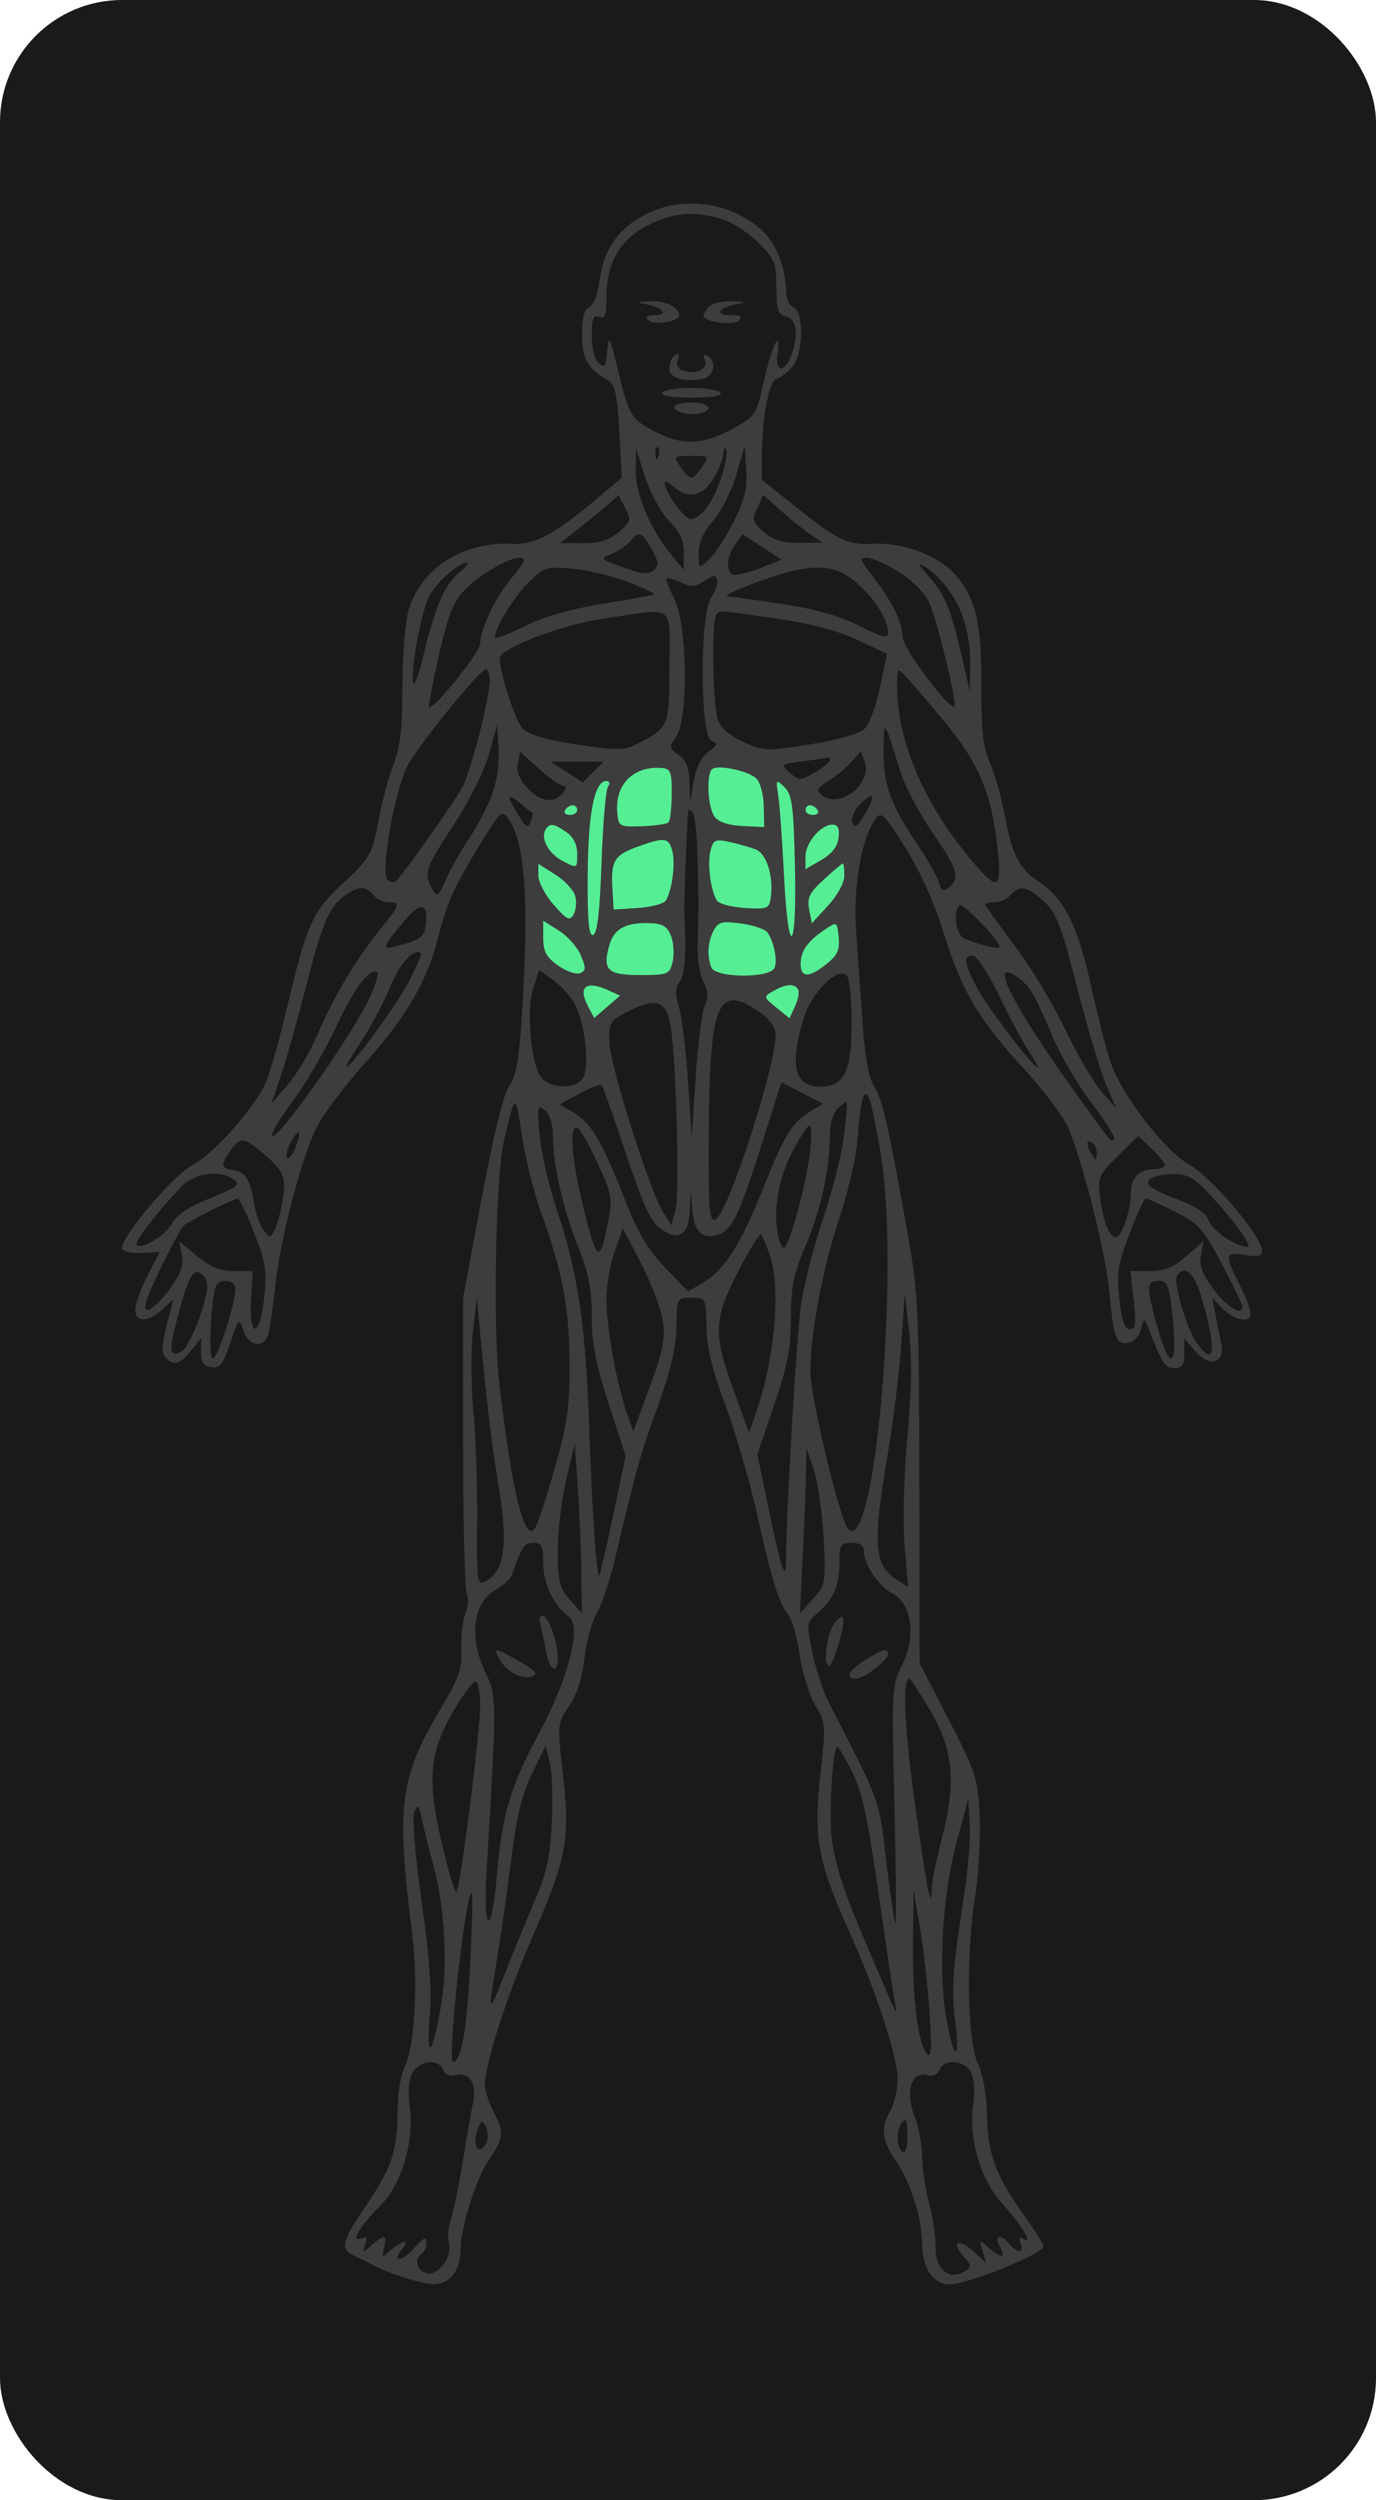
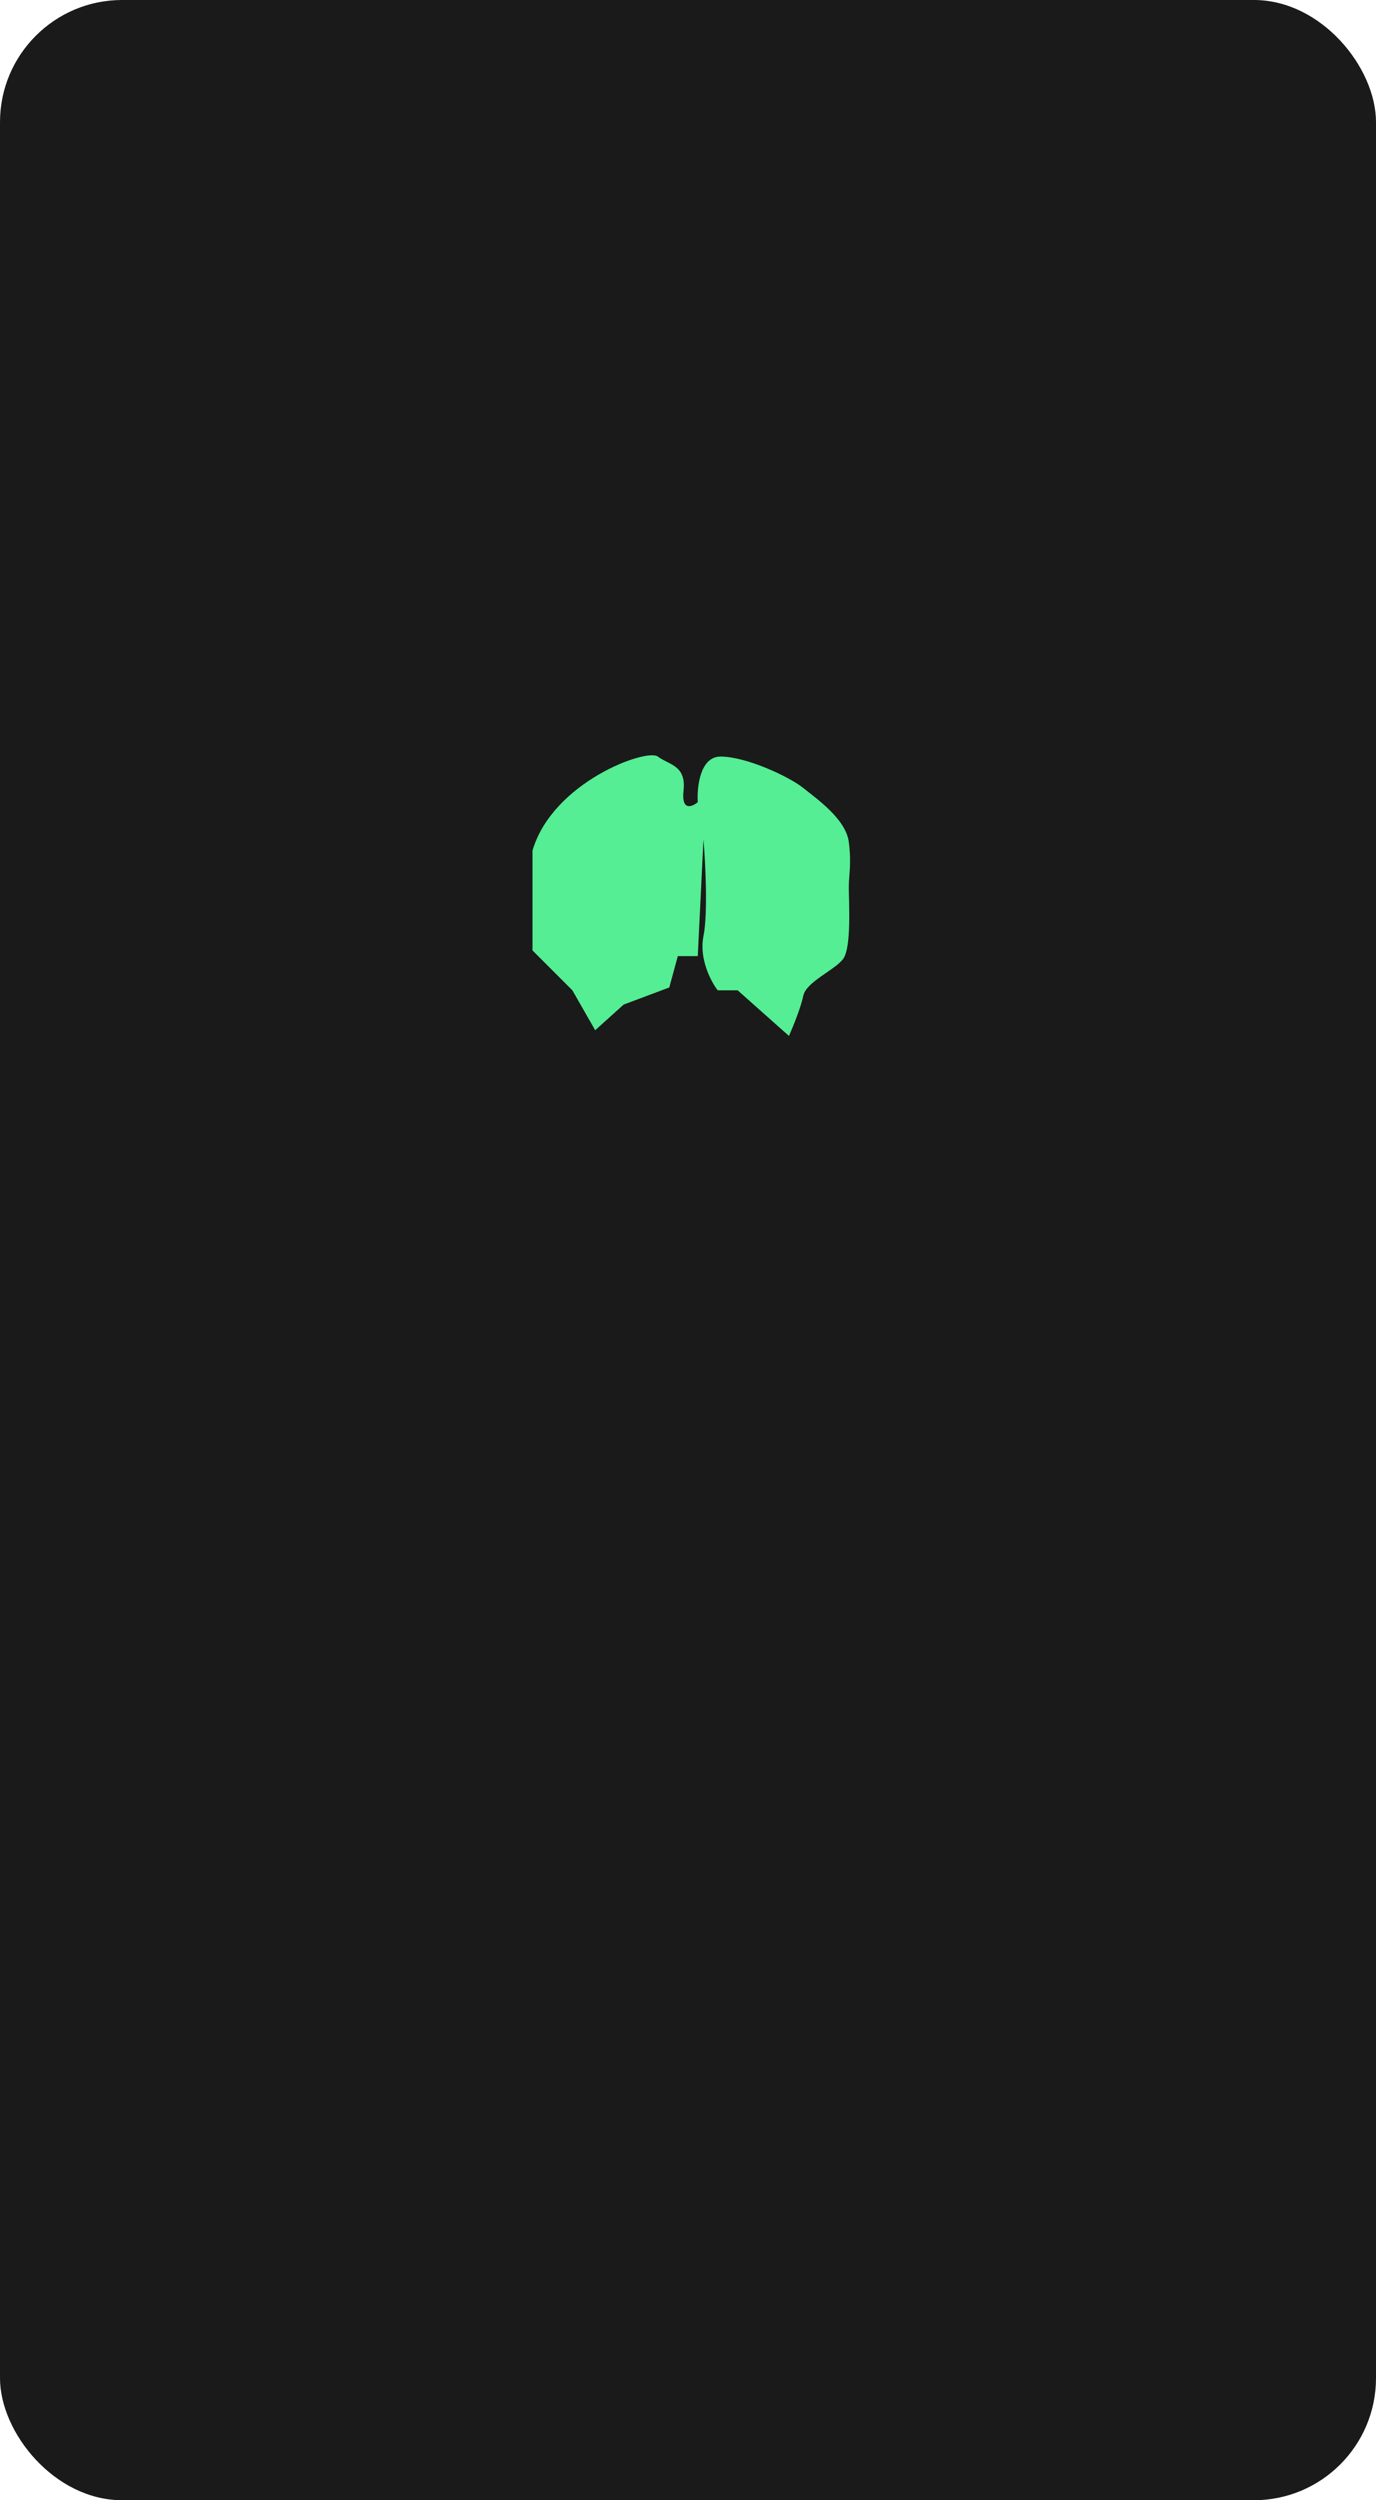
<svg xmlns="http://www.w3.org/2000/svg" width="169" height="307" viewBox="0 0 169 307" fill="none">
  <rect width="169" height="307" rx="15" fill="#1A1A1A" />
-   <path d="M80.8 92.9C79.4 91.85 67.85 96.05 65.4 104.45V116.7L70.3 121.6L73.1 126.5L76.6 123.35L82.2 121.25L83.25 117.4L83.6 99.2H85.7L86.4 103.05C86.634 105.85 86.96 112.15 86.4 114.95C85.84 117.75 87.334 120.55 88.15 121.6H90.6L96.9 127.2C97.367 126.15 98.37 123.7 98.65 122.3C99 120.55 102.5 119.15 103.55 117.75C104.6 116.35 104.25 110.75 104.25 109C104.25 107.25 104.6 106.2 104.25 103.4C103.9 100.6 100.4 98.15 98.65 96.75C96.9 95.35 91.65 92.9 88.5 92.9C85.98 92.9 85.584 96.633 85.7 98.5C85 99.083 83.67 99.62 83.95 97.1C84.3 93.95 82.2 93.95 80.8 92.9Z" fill="#55EE94" />
-   <path fill-rule="evenodd" clip-rule="evenodd" d="M79.19 26.375C75.892 28.113 74.151 30.644 73.648 34.432C73.413 36.201 72.902 37.52 72.374 37.723C71.757 37.959 71.491 38.963 71.491 41.059C71.491 44.069 72.173 45.27 74.716 46.738C75.54 47.214 75.811 48.472 76.061 52.994L76.373 58.654L73.485 61.084C68.024 65.68 65.683 66.928 62.807 66.78C56.73 66.465 51.429 69.986 50.113 75.208C49.732 76.716 49.421 80.905 49.421 84.516C49.421 89.502 49.154 91.769 48.311 93.934C47.7 95.503 46.855 98.664 46.434 100.957C45.708 104.904 45.479 105.304 42.184 108.405C38.254 112.102 37.756 113.224 35.094 124.343C34.133 128.358 32.953 132.403 32.472 133.331C30.808 136.546 26.07 141.792 23.774 142.962C21.335 144.205 14.606 152.172 15.018 153.328C15.148 153.689 16.231 153.927 17.426 153.854L19.599 153.723L18.107 156.664C17.286 158.283 16.614 160.151 16.614 160.818C16.614 162.412 18.243 162.387 19.97 160.767L21.316 159.505L20.48 162.67C19.875 164.961 19.822 166.051 20.29 166.614C21.253 167.773 22.097 167.566 23.48 165.833L24.725 164.274L24.696 165.982C24.674 167.287 24.969 167.732 25.95 167.872C27.023 168.025 27.405 167.537 28.285 164.893C29.31 161.813 29.352 161.774 29.885 163.37C30.566 165.407 32.563 165.598 33 163.668C33.167 162.93 33.55 160.182 33.851 157.561C34.54 151.568 37.116 141.862 38.973 138.261C39.752 136.751 42.416 133.236 44.893 130.451C50.054 124.646 52.468 120.472 53.854 114.959C54.907 110.775 55.743 108.955 59.289 103.141C61.386 99.702 61.661 99.462 62.378 100.441C64.549 103.407 65.027 110.685 64.032 125.639C63.728 130.203 63.329 132.257 62.527 133.385C61.828 134.369 60.618 139.302 59.157 147.134L56.877 159.348V177.223C56.877 187.054 57.084 195.4 57.337 195.769C57.591 196.139 57.513 197.192 57.164 198.108C56.815 199.024 56.587 201.032 56.657 202.569C56.767 204.959 56.377 206.048 53.978 210.062C49.097 218.231 48.647 221.888 50.617 237.401C51.389 243.48 50.93 251.448 49.667 253.887C49.199 254.791 48.825 257.209 48.825 259.327C48.825 264.097 48.105 266.207 44.849 270.985C41.906 275.302 41.718 276.221 43.605 277.036C44.344 277.355 45.35 277.848 45.842 278.133C47.306 278.98 50.78 280.132 52.778 280.431C55.037 280.77 56.579 278.992 56.579 276.05C56.579 273.527 58.512 267.427 59.981 265.31C61.835 262.641 61.94 261.799 60.712 259.51C60.079 258.33 59.562 256.724 59.562 255.94C59.562 253.432 62.361 244.76 65.464 237.659C69.592 228.209 70.042 225.806 69.149 217.973C68.433 211.683 68.436 211.643 69.901 209.486C70.869 208.062 71.517 206.042 71.793 203.591C72.023 201.541 72.702 199.059 73.301 198.075C73.899 197.09 74.927 194.007 75.583 191.223C78.145 180.357 78.579 178.809 80.767 172.754C82.379 168.292 83.041 165.472 83.075 162.923C83.123 159.359 83.128 159.348 84.912 159.348C86.695 159.348 86.702 159.363 86.769 162.923C86.816 165.474 87.475 168.204 89.071 172.456C90.3 175.733 92.086 181.9 93.04 186.16C94.871 194.344 95.681 196.918 96.88 198.374C97.285 198.866 97.896 201.086 98.237 203.309C98.578 205.532 99.443 208.298 100.159 209.456C101.419 211.491 101.438 211.777 100.746 218.031C99.9 225.686 100.455 228.649 104.357 237.304C107.682 244.681 110.267 252.613 110.242 255.363C110.23 256.625 109.837 258.329 109.369 259.148C108.131 261.31 108.28 262.757 109.999 265.284C111.857 268.016 113.226 272.328 113.252 275.533C113.28 278.82 114.91 280.857 117.186 280.448C120.487 279.855 128.158 276.637 128.158 275.845C128.158 275.584 127.224 274.066 126.084 272.472C122.338 267.24 121.323 264.612 121.228 259.898C121.174 257.214 120.753 254.766 120.114 253.421C118.806 250.668 118.621 240.165 119.754 232.932C120.191 230.146 120.447 225.668 120.323 222.98C120.112 218.371 119.896 217.698 116.523 211.153L112.947 204.214L112.912 181.781C112.879 161.352 112.758 158.683 111.554 151.9C109.144 138.318 108.378 134.934 107.377 133.43C106.708 132.424 106.243 129.908 105.945 125.684C105.702 122.243 105.341 117.12 105.143 114.299C104.769 108.975 105.783 103.04 107.48 100.62C108.216 99.57 108.493 99.827 111.148 104.013C113.012 106.953 114.712 110.744 115.992 114.817C118.214 121.886 120.222 125.232 126.046 131.572C128.265 133.987 130.571 137.07 131.17 138.422C132.866 142.253 135.739 153.544 136.191 158.156C136.799 164.365 137.051 165.101 138.496 164.891C139.239 164.783 139.897 164.11 140.13 163.221C140.496 161.824 140.549 161.805 140.988 162.923C142.844 167.644 143.064 167.987 144.233 167.987C145.2 167.987 145.456 167.605 145.456 166.167V164.346L146.8 165.907C148.608 168.006 150.509 167.42 149.987 164.922C149.791 163.986 149.462 162.35 149.254 161.284L148.876 159.348L150.172 160.689C150.885 161.426 152.012 162.029 152.677 162.029C154.05 162.029 153.897 161.01 151.941 157.137C150.392 154.071 150.507 153.711 152.912 154.101C154.534 154.364 155 154.236 155 153.53C155 151.867 148.776 144.501 146.144 143.049C142.978 141.302 137.618 134.279 136.303 130.153C135.781 128.514 134.794 124.634 134.11 121.529C132.342 113.497 130.741 110.307 127.382 108.123C125.203 106.707 124.234 104.745 123.388 100.039C123.008 97.922 122.204 95.07 121.601 93.699C120.741 91.741 120.513 89.76 120.541 84.463C120.581 76.619 119.85 73.425 117.368 70.602C115.259 68.202 110.941 66.577 107.185 66.77C104.081 66.929 102.842 66.329 97.588 62.124L93.561 58.901L93.588 55.501C93.622 51.044 94.457 46.837 95.37 46.533C95.769 46.4 96.6 45.788 97.215 45.174C98.651 43.739 98.816 38.246 97.439 37.718C96.947 37.529 96.542 36.667 96.54 35.8C96.534 32.997 95.397 30.024 93.714 28.414C89.943 24.805 83.805 23.944 79.19 26.375ZM88.478 26.846C89.799 27.213 91.848 28.501 93.1 29.752C95.158 31.807 95.351 32.281 95.351 35.278C95.351 38.054 95.534 38.603 96.544 38.867C97.874 39.214 98.122 41.181 97.155 43.72C96.346 45.846 95.152 45.684 95.474 43.492C95.975 40.075 94.817 42.354 93.854 46.679C92.888 51.015 92.843 51.084 89.897 52.685C86.345 54.616 83.841 54.728 80.641 53.097C77.509 51.501 77.27 51.118 75.929 45.546C74.894 41.249 74.761 41.004 74.589 43.055C74.428 44.955 74.255 45.213 73.541 44.62C73.03 44.197 72.684 42.833 72.684 41.239C72.684 39.108 72.866 38.636 73.579 38.91C74.293 39.183 74.474 38.71 74.474 36.571C74.474 31.643 76.659 28.565 81.334 26.91C83.709 26.068 85.611 26.051 88.478 26.846ZM79.246 37.336C81.351 37.713 82.213 38.694 80.439 38.694C79.434 38.694 79.195 38.882 79.636 39.323C80.282 39.967 83.421 39.491 83.421 38.749C83.421 37.715 81.806 36.914 79.872 36.988C78.243 37.05 78.098 37.131 79.246 37.336ZM87.119 37.622C86.726 38.015 86.404 38.53 86.404 38.766C86.404 39.544 90.071 40.036 90.757 39.35C91.235 38.873 90.944 38.694 89.684 38.694C87.672 38.694 88.297 37.745 90.579 37.336C91.727 37.131 91.582 37.05 89.953 36.988C88.788 36.943 87.513 37.228 87.119 37.622ZM82.626 43.858C82.407 44.076 82.228 44.728 82.228 45.306C82.228 46.419 83.913 46.931 86.254 46.53C87.694 46.284 88.111 44.445 86.899 43.696C86.437 43.411 86.323 43.584 86.563 44.207C86.986 45.309 85.56 46.035 83.964 45.529C83.328 45.327 83.022 44.834 83.217 44.324C83.567 43.412 83.291 43.194 82.626 43.858ZM81.334 48.227C81.102 48.602 82.433 48.823 84.912 48.823C87.392 48.823 88.723 48.602 88.491 48.227C88.289 47.9 86.678 47.632 84.912 47.632C83.147 47.632 81.536 47.9 81.334 48.227ZM82.825 49.945C82.825 50.6 84.564 51.045 85.956 50.746C87.802 50.351 87.069 49.419 84.912 49.419C83.764 49.419 82.825 49.656 82.825 49.945ZM80.846 56.085C80.656 56.56 80.514 56.419 80.486 55.724C80.46 55.096 80.601 54.745 80.799 54.943C80.997 55.141 81.019 55.655 80.846 56.085ZM88.546 58.763C87.508 61.806 86.067 63.719 84.811 63.719C84.027 63.719 81.638 60.402 81.634 59.307C81.633 59.01 82.123 59.211 82.723 59.753C84.464 61.328 86.278 60.974 87.603 58.803C88.253 57.738 88.808 56.33 88.834 55.675C88.862 55.02 89.02 54.823 89.188 55.238C89.355 55.652 89.066 57.239 88.546 58.763ZM90.077 64.124C89.113 66.031 87.757 68.102 87.065 68.727C85.81 69.859 85.807 69.857 85.807 67.911C85.807 66.595 86.388 65.3 87.594 63.928C88.577 62.81 89.853 60.284 90.428 58.316L91.474 54.738L91.653 57.697C91.793 60.022 91.456 61.398 90.077 64.124ZM82.188 63.975C83.528 65.356 84.012 66.411 83.996 67.918L83.975 69.975L82.497 68.187C79.885 65.03 78.05 60.707 78.085 57.793L78.117 55.079L79.238 58.584C79.868 60.555 81.16 62.916 82.188 63.975ZM86.254 57.314C85.764 58.051 85.161 58.654 84.912 58.654C84.664 58.654 84.061 58.051 83.57 57.314C82.7 56.003 82.73 55.973 84.912 55.973C87.095 55.973 87.125 56.003 86.254 57.314ZM76.01 65.321C74.824 66.34 73.679 66.696 71.607 66.691L68.807 66.685L70.884 65.053C72.026 64.155 73.636 62.838 74.463 62.127L75.965 60.832L76.789 62.388C77.552 63.83 77.495 64.045 76.01 65.321ZM99.532 65.624L101.018 66.635L98.218 66.667C96.136 66.69 95.014 66.351 93.843 65.345C92.418 64.12 92.339 63.84 93.006 62.378L93.742 60.764L95.894 62.688C97.077 63.747 98.715 65.068 99.532 65.624ZM80.021 67.396C80.896 68.933 80.951 69.411 80.319 70.003C79.708 70.574 78.912 70.505 76.562 69.677C73.675 68.659 73.628 68.606 75.095 68.022C75.929 67.689 76.968 66.987 77.405 66.462C78.504 65.14 78.793 65.243 80.021 67.396ZM93.24 69.804C91.727 70.398 90.242 70.73 89.938 70.543C89.109 70.031 89.273 68.316 90.287 66.869L91.188 65.584L93.59 67.155L95.991 68.725L93.24 69.804ZM64.334 68.846C64.334 69.045 63.621 70.05 62.75 71.081C60.851 73.327 58.996 77.228 58.978 79.013C58.967 80.113 53.157 87.316 52.676 86.828C52.584 86.734 53.137 83.878 53.904 80.48C54.994 75.656 55.668 73.913 56.983 72.531C59.389 70.003 64.334 67.523 64.334 68.846ZM110.449 70.263C112.074 71.291 113.624 72.86 114.133 73.986C115.076 76.08 117.58 86.4 117.229 86.75C116.667 87.312 110.86 79.543 110.86 78.228C110.86 76.455 109.506 73.715 107.149 70.719C105.601 68.752 105.525 68.485 106.517 68.485C107.137 68.485 108.906 69.285 110.449 70.263ZM56.471 70.229C54.684 71.634 53.417 74.533 52.027 80.402C51.445 82.859 50.865 84.38 50.738 83.78C50.404 82.196 51.733 75.124 52.724 73.209C53.611 71.496 56.31 69.081 57.337 69.081C57.665 69.081 57.275 69.598 56.471 70.229ZM116.67 72.647C118.406 75.188 119.215 78.194 119.158 81.891L119.111 84.87L118.281 81.295C116.742 74.673 116.182 73.24 114.263 71.013C112.573 69.052 112.525 68.904 113.842 69.743C114.662 70.266 115.935 71.572 116.67 72.647ZM77.05 71.436C78.959 72.171 80.43 72.863 80.32 72.974C80.209 73.085 77.438 73.599 74.164 74.116C70.33 74.721 66.942 75.677 64.647 76.8C62.686 77.759 60.985 78.447 60.867 78.329C60.373 77.835 62.92 73.512 64.829 71.606C66.788 69.648 67.056 69.559 70.235 69.822C72.074 69.975 75.141 70.701 77.05 71.436ZM105.203 71.552C107.436 73.511 109.07 76.109 109.07 77.7C109.07 78.448 108.374 78.28 105.517 76.84C103.071 75.606 100.099 74.768 95.977 74.15C92.685 73.656 89.81 73.252 89.589 73.252C88.571 73.252 90.195 72.465 93.945 71.144C99.739 69.101 102.523 69.203 105.203 71.552ZM87.34 73.373C85.938 75.372 85.965 90.4 87.371 90.939C88.201 91.257 88.144 91.457 86.973 92.338C86.096 93 85.457 94.297 85.186 95.97L84.763 98.574L84.689 96.076C84.635 94.264 84.268 93.335 83.355 92.696C82.172 91.869 82.154 91.732 83.057 90.444C84.572 88.283 84.419 76.674 82.834 73.568C82.182 72.291 81.745 71.152 81.862 71.036C81.979 70.919 82.77 71.141 83.622 71.528C84.877 72.1 85.427 72.06 86.532 71.32C87.654 70.569 87.929 70.552 88.086 71.222C88.191 71.671 87.855 72.639 87.34 73.373ZM82.228 81.799C82.228 89.171 82.144 89.374 78.291 91.322C76.643 92.155 75.835 92.165 70.88 91.422C67.076 90.851 64.965 90.234 64.199 89.47C63.309 88.58 61.476 82.998 61.373 80.857C61.313 79.648 68.933 76.713 74.074 75.965C83.159 74.641 82.228 73.975 82.228 81.799ZM95.329 75.947C99.501 76.54 102.793 77.405 105.26 78.558L108.95 80.282L108.095 84.364C107.625 86.609 106.78 88.904 106.217 89.465C105.578 90.102 103.086 90.823 99.581 91.387C94.246 92.246 93.842 92.234 91.377 91.145C89.724 90.415 88.57 89.434 88.191 88.439C87.53 86.703 87.369 76.061 87.995 75.437C88.493 74.939 87.966 74.902 95.329 75.947ZM60.154 83.53C60.147 85.654 57.875 94.561 56.82 96.6C55.982 98.219 50.139 106.515 48.736 108.078C48.418 108.433 47.989 108.405 47.587 108.003C46.714 107.131 48.449 97.178 50.004 94.132C51.301 91.594 58.916 82.189 59.675 82.189C59.941 82.189 60.156 82.793 60.154 83.53ZM115.593 88.122C120.254 93.658 121.821 97.352 122.559 104.546C123.014 108.99 122.543 109.345 120.018 106.459C113.379 98.867 109.823 90.409 110.203 83.113C110.274 81.747 110.062 81.55 115.593 88.122ZM110.558 94.683C111.113 96.476 112.884 99.846 114.494 102.172C117.584 106.638 117.948 107.823 116.577 108.959C115.898 109.522 115.647 109.39 115.299 108.288C115.062 107.533 113.857 105.426 112.622 103.605C109.38 98.828 108.467 96.264 108.521 92.096C108.571 88.201 108.539 88.16 110.558 94.683ZM60.401 97.646C59.838 99.14 58.6 101.502 57.65 102.896C56.7 104.29 55.427 106.536 54.821 107.887C53.793 110.181 53.676 110.262 53.062 109.116C52.03 107.19 52.218 106.637 55.73 101.268C57.622 98.379 59.467 94.682 60.044 92.629L61.053 89.041L61.239 91.986C61.351 93.752 61.016 96.017 60.401 97.646ZM69.18 96.489C69.64 96.489 69.617 96.768 69.106 97.382C68.001 98.711 66.35 98.469 64.747 96.742C63.787 95.708 63.414 94.735 63.6 93.758L63.878 92.307L66.195 94.398C67.47 95.548 68.813 96.489 69.18 96.489ZM105.709 96.23C104.554 97.992 102.24 98.694 100.994 97.661C100.209 97.01 100.307 96.779 101.747 95.892C102.658 95.331 103.929 94.282 104.571 93.561L105.738 92.25L106.204 93.508C106.51 94.334 106.34 95.268 105.709 96.23ZM101.909 93.361C101.906 93.606 101.065 94.285 100.038 94.869C98.247 95.888 98.123 95.888 96.99 94.869C95.835 93.832 95.874 93.799 98.711 93.454C100.308 93.26 101.682 93.059 101.763 93.007C101.845 92.956 101.911 93.115 101.909 93.361ZM72.862 94.788L71.582 96.068L69.598 94.799L67.614 93.53L70.878 93.52L74.142 93.51L72.862 94.788ZM82.503 97.506C82.489 99.212 82.311 100.776 82.107 100.98C81.902 101.184 80.436 101.397 78.85 101.453C76.051 101.55 75.96 101.5 75.81 99.766C75.509 96.298 77.824 94.008 81.334 94.303C82.364 94.39 82.523 94.825 82.503 97.506ZM92.911 95.606C93.374 96.056 93.776 97.578 93.806 98.988L93.86 101.553L91.184 101.426C89.449 101.344 88.243 100.938 87.754 100.27C86.94 99.158 86.723 95.177 87.438 94.462C88.066 93.835 91.917 94.639 92.911 95.606ZM74.658 96.638C74.393 97.048 74.041 101.249 73.877 105.974C73.67 111.944 73.359 114.638 72.857 114.804C72.315 114.984 72.146 113.135 72.181 107.404C72.228 99.834 73.014 95.893 74.479 95.893C74.868 95.893 74.942 96.2 74.658 96.638ZM97.632 106.34C97.875 117.203 96.817 118.007 96.284 107.363C96.075 103.185 95.76 98.827 95.584 97.68C95.275 95.67 95.303 95.633 96.351 96.657C97.284 97.568 97.466 98.945 97.632 106.34ZM106.193 100.034C105.314 101.479 104.965 101.701 104.692 100.991C104.487 100.459 104.897 99.499 105.66 98.725C107.377 96.982 107.648 97.645 106.193 100.034ZM65.392 99.823C65.481 99.862 65.38 100.349 65.166 100.904C64.843 101.745 64.589 101.606 63.661 100.082C62.187 97.662 62.251 97.25 63.886 98.624C64.625 99.245 65.302 99.785 65.392 99.823ZM70.895 99.468C70.895 99.796 70.476 100.064 69.965 100.064C69.454 100.064 69.201 99.796 69.404 99.468C69.606 99.14 70.025 98.872 70.334 98.872C70.643 98.872 70.895 99.14 70.895 99.468ZM100.421 99.468C100.624 99.796 100.371 100.064 99.86 100.064C99.349 100.064 98.93 99.796 98.93 99.468C98.93 99.14 99.182 98.872 99.491 98.872C99.8 98.872 100.218 99.14 100.421 99.468ZM85.664 105.029C85.749 107.705 85.8 110.699 85.777 111.682C85.754 112.665 85.712 114.754 85.684 116.324C85.655 117.895 85.984 119.836 86.414 120.639C86.995 121.723 87.032 122.458 86.56 123.494C86.21 124.261 85.706 128.218 85.44 132.288L84.957 139.686L84.506 132.834C84.259 129.065 83.762 124.957 83.403 123.704C82.907 121.972 82.927 121.214 83.487 120.541C84.119 119.779 84.324 116.76 84.046 112.278C83.974 111.107 84.407 100.004 84.544 99.517C84.583 99.381 84.816 99.47 85.062 99.716C85.307 99.962 85.579 102.353 85.664 105.029ZM69.569 102.183C70.433 102.787 70.895 103.727 70.895 104.879C70.895 106.643 70.89 106.646 69.148 105.746C67.372 104.829 66.34 102.947 67.014 101.857C67.522 101.035 68.019 101.099 69.569 102.183ZM102.996 102.865C102.87 103.941 102.164 104.848 100.869 105.601L98.93 106.727V105.183C98.93 103.47 100.802 101.255 102.25 101.255C102.914 101.255 103.13 101.721 102.996 102.865ZM82.581 104.537C82.973 106.098 82.529 109.395 81.765 110.595C81.519 110.98 79.98 111.382 78.343 111.489L75.369 111.682L75.213 109.001C75.021 105.684 75.471 104.97 78.411 103.923C81.663 102.766 82.154 102.838 82.581 104.537ZM92.784 104.283C94.161 104.802 95.035 107.593 94.657 110.264C94.472 111.573 94.227 111.667 91.482 111.489C89.845 111.382 88.306 110.98 88.06 110.595C87.288 109.382 86.853 106.092 87.255 104.494C87.6 103.119 87.841 103.001 89.557 103.374C90.611 103.603 92.063 104.012 92.784 104.283ZM70.644 110.001C70.841 110.714 70.755 111.739 70.453 112.279C69.98 113.124 69.641 112.961 68.013 111.11C66.974 109.927 66.123 108.311 66.123 107.518V106.077L68.204 107.39C69.348 108.112 70.446 109.287 70.644 110.001ZM103.702 107.52C103.702 108.389 102.863 109.934 101.703 111.197L99.705 113.376L99.377 111.661C99.105 110.242 99.417 109.609 101.194 107.985C102.373 106.905 103.42 106.022 103.52 106.022C103.62 106.022 103.702 106.696 103.702 107.52ZM45.842 109.895C46.251 110.386 47.089 110.789 47.705 110.789C49.226 110.789 49.139 111.095 46.808 113.965C43.799 117.67 40.886 122.527 39.061 126.881C38.167 129.014 36.514 131.829 35.388 133.137L33.341 135.515L34.545 131.94C35.208 129.974 36.559 125.174 37.548 121.273C39.546 113.388 40.438 111.299 42.393 109.931C44.057 108.766 44.898 108.758 45.842 109.895ZM128.17 110.64C129.751 112.062 130.297 113.472 132.314 121.335C133.592 126.316 135.193 131.678 135.872 133.251L137.107 136.111L135.284 134.026C134.28 132.879 132.276 129.445 130.828 126.395C129.38 123.345 126.577 118.703 124.598 116.08C122.619 113.457 121 111.194 121 111.049C121 110.906 121.526 110.789 122.17 110.789C122.813 110.789 123.685 110.396 124.108 109.917C125.232 108.644 126.13 108.804 128.17 110.64ZM52.301 113.523C52.137 114.941 51.697 115.329 49.556 115.945C46.688 116.771 46.693 116.656 49.682 113.056C51.657 110.675 52.612 110.846 52.301 113.523ZM122.764 116.258C122.788 116.646 120.678 116.154 118.465 115.255C117.425 114.833 116.991 112.012 117.837 111.168C118.231 110.774 122.71 115.402 122.764 116.258ZM71.351 117.331C71.987 118.877 71.967 119.213 71.222 119.499C70.737 119.685 69.526 119.258 68.53 118.549C67.099 117.531 66.719 116.821 66.719 115.158V113.055L68.658 114.278C69.724 114.95 70.936 116.324 71.351 117.331ZM82.453 115.025C82.751 115.88 82.818 117.287 82.601 118.153C82.228 119.635 81.998 119.726 78.62 119.726C74.572 119.726 73.962 119.12 74.86 115.992C75.442 113.967 77.009 113.186 80.13 113.367C81.463 113.444 82.044 113.859 82.453 115.025ZM94.28 114.517C95.078 115.735 95.502 117.876 95.136 118.831C94.632 120.142 87.869 120.101 87.362 118.783C86.813 117.355 86.927 115.614 87.657 114.251C88.225 113.191 88.683 113.077 91.054 113.402C92.562 113.608 94.013 114.11 94.28 114.517ZM101.513 118.37C99.358 120.093 98.334 120.087 98.334 118.35C98.334 116.771 99.192 115.557 101.316 114.135C102.8 113.142 102.808 113.147 103.005 115.079C103.161 116.626 102.858 117.295 101.513 118.37ZM50.278 120.412C48.842 123.258 43.148 131.046 42.504 131.046C42.365 131.046 43.211 129.603 44.383 127.839C45.556 126.074 47.152 123.068 47.929 121.158C49.103 118.271 50.874 116.346 51.698 117.06C51.803 117.15 51.164 118.658 50.278 120.412ZM122.714 122.258C124.017 124.961 125.666 128.045 126.38 129.11C127.094 130.175 127.565 131.046 127.426 131.046C126.845 131.046 121.054 123.401 119.884 121.09C118.389 118.137 118.303 117.343 119.48 117.343C119.976 117.343 121.359 119.445 122.714 122.258ZM45.517 122.252C43.611 126.617 33.802 140.545 33.426 139.419C33.313 139.081 34.449 137.192 35.949 135.222C37.449 133.251 39.854 129.124 41.291 126.051C43.563 121.195 45.543 118.633 46.378 119.467C46.514 119.603 46.127 120.856 45.517 122.252ZM70.656 123.415C71.953 125.921 72.459 131.372 71.501 132.525C70.481 133.752 67.717 133.668 66.544 132.374C65.224 130.916 64.58 124.081 65.501 121.293L66.22 119.118L67.97 120.362C68.933 121.047 70.141 122.421 70.656 123.415ZM104.597 125.651C104.597 131.559 103.67 133.43 100.746 133.43C97.612 133.43 96.962 130.892 98.645 125.229C99.634 121.904 102.845 118.631 103.993 119.778C104.325 120.11 104.597 122.753 104.597 125.651ZM126.642 121.689C127.119 122.418 128.286 124.889 129.233 127.18C130.18 129.47 132.352 133.185 134.06 135.436C135.767 137.687 137.016 139.675 136.836 139.855C136.413 140.278 136.786 140.737 131.145 132.852C126.478 126.328 123.386 121.097 123.386 119.725C123.386 118.763 125.597 120.098 126.642 121.689ZM74.693 121.586L76.161 122.254L74.572 123.625L72.983 124.996L72.211 123.539C70.952 121.162 71.982 120.352 74.693 121.586ZM98.008 121.469C98.195 121.772 98.039 122.699 97.66 123.53L96.972 125.039L95.354 123.723C93.745 122.414 93.743 122.403 94.991 121.683C96.514 120.805 97.552 120.732 98.008 121.469ZM82.431 126.412C83.103 131.401 83.472 146.865 82.963 148.617L82.444 150.399L81.481 148.915C79.879 146.447 74.952 130.936 74.859 128.067C74.775 125.468 74.852 125.346 77.388 124.068C80.74 122.379 81.965 122.948 82.431 126.412ZM93.561 124.452C94.382 125.032 95.137 126.07 95.24 126.761C95.677 129.693 89.43 149.144 87.856 149.747C87.133 150.025 87.007 148.536 87.044 140.114C87.119 122.833 88.062 120.568 93.561 124.452ZM76.86 141.604C78.901 147.769 79.909 149.98 81.064 150.833C83.288 152.472 84.591 151.714 84.719 148.708L84.822 146.24L85.048 148.72C85.284 151.311 86.278 152.209 88.224 151.593C89.887 151.065 90.802 149.176 93.472 140.757L95.966 132.891L98.518 134.203L101.071 135.515L99.436 136.529C97.237 137.894 96.352 139.361 93.621 146.167C90.921 152.895 88.958 155.959 86.368 157.487L84.516 158.579L81.687 155.648C79.523 153.406 78.343 151.394 76.669 147.095C73.988 140.204 72.562 137.817 70.386 136.57L68.709 135.608L71.144 134.302C72.483 133.583 73.713 133.108 73.877 133.246C74.041 133.383 75.383 137.144 76.86 141.604ZM108.184 141.761C110.53 155.859 107.473 191.059 104.189 187.778C103.187 186.778 99.526 171.536 99.526 168.368C99.526 163.686 101.081 155.546 103.166 149.312C104.17 146.311 105.119 142.248 105.277 140.282C105.946 131.938 106.606 132.273 108.184 141.761ZM66.353 148.576C69.1 156.256 69.878 160.271 69.941 167.094C69.992 172.777 69.746 174.552 68.083 180.448C67.028 184.189 65.912 187.502 65.603 187.812C64.313 189.1 62.826 182.845 61.319 169.802C60.511 162.802 60.88 144.331 61.915 139.984C63.314 134.108 63.297 134.113 64.087 139.341C64.504 142.101 65.523 146.257 66.353 148.576ZM103.652 139.52C103.379 141.722 102.224 146.28 101.086 149.649C99.949 153.017 98.73 157.784 98.379 160.242C97.833 164.069 96.544 185.953 96.544 191.404C96.544 194.451 95.992 192.899 94.473 185.585L93.017 178.575L95.075 172.536C96.724 167.694 97.133 165.577 97.136 161.847C97.14 158.037 97.458 156.453 98.897 153.075C100.796 148.617 101.912 143.635 101.912 139.619C101.912 138.083 102.292 136.711 102.878 136.125C103.41 135.594 103.912 135.24 103.995 135.338C104.079 135.435 103.924 137.317 103.652 139.52ZM67.912 139.352C67.912 142.969 69.1 148.279 70.946 152.923C72.307 156.344 72.684 158.237 72.684 161.637C72.684 164.974 73.166 167.464 74.762 172.383L76.84 178.787L75.307 186.048C74.463 190.042 73.698 193.386 73.606 193.479C73.281 193.808 72.714 185.437 72.361 175.137C71.94 162.844 70.957 156.213 68.449 148.736C67.439 145.725 66.461 141.518 66.275 139.388C65.964 135.831 66.017 135.582 66.925 136.333C67.518 136.824 67.912 138.029 67.912 139.352ZM73.355 142.733C75.299 147.017 75.314 147.133 74.403 151.373C73.592 155.152 73.175 154.617 71.502 147.645C70.155 142.033 69.912 137.888 70.969 138.54C71.338 138.768 72.412 140.655 73.355 142.733ZM99.427 141.92C99.154 143.969 98.359 147.521 97.661 149.815C96.649 153.143 96.296 153.745 95.914 152.794C94.794 150.01 95.312 145.39 97.149 141.754C98.138 139.797 99.167 138.196 99.436 138.196C99.705 138.196 99.701 139.872 99.427 141.92ZM36.298 140.878C35.952 141.788 35.497 142.36 35.287 142.151C35.077 141.941 35.264 141.1 35.702 140.282C36.732 138.36 37.112 138.74 36.298 140.878ZM143.07 143.074C143.07 143.341 142.453 143.559 141.698 143.559C139.889 143.559 138.895 144.626 138.895 146.568C138.895 148.562 137.751 151.9 137.068 151.9C136.259 151.9 135.51 150.06 135.127 147.134C134.793 144.586 134.901 144.328 137.282 141.964L139.79 139.477L141.43 141.034C142.332 141.889 143.07 142.808 143.07 143.074ZM31.593 141.026C34.847 143.692 35.157 144.292 34.748 147.115C34.533 148.6 34.087 150.333 33.758 150.965C33.176 152.081 33.135 152.083 32.35 151.01C31.905 150.403 31.39 148.947 31.204 147.775C30.741 144.856 30.136 143.889 28.632 143.666C27.106 143.44 27.05 143.062 28.28 141.308C29.399 139.711 29.932 139.666 31.593 141.026ZM134.71 141.657C134.702 142.526 134.621 142.542 134.123 141.771C133.368 140.605 133.368 139.816 134.123 140.282C134.451 140.484 134.715 141.103 134.71 141.657ZM28.527 144.727C29.672 145.45 29.389 145.681 25.315 147.336C23.167 148.21 21.624 149.264 21.174 150.165C20.45 151.616 17.407 153.486 16.783 152.863C16.456 152.537 19.049 149.141 22.182 145.793C23.777 144.088 26.731 143.593 28.527 144.727ZM148.116 146.173C151.375 149.625 153.938 153.092 153.231 153.092C151.796 153.092 148.96 151.185 148.466 149.888C148.133 149.012 146.92 148.144 145.062 147.449C141.302 146.044 140.357 145.325 141.402 144.663C141.827 144.393 143.083 144.169 144.193 144.163C145.72 144.157 146.674 144.645 148.116 146.173ZM31.2 151.338C32.65 155.031 32.801 156.013 32.436 159.414C31.904 164.384 30.536 164.404 30.832 159.438L31.033 156.071H28.731C27.044 156.071 25.839 155.584 24.214 154.246L21.998 152.422L22.332 154.097C22.585 155.363 22.218 156.393 20.83 158.305C19.82 159.698 18.601 160.838 18.123 160.838C17.483 160.838 17.878 159.548 19.62 155.95C20.921 153.262 22.226 150.824 22.518 150.531C23.038 150.012 28.495 147.274 29.195 147.181C29.39 147.154 30.292 149.025 31.2 151.338ZM144.289 148.772C147.247 150.261 147.774 150.846 150.059 155.177C151.441 157.799 152.582 160.145 152.594 160.391C152.653 161.678 150.698 160.528 149.051 158.305C147.618 156.374 147.252 155.371 147.505 154.076L147.836 152.378L145.731 154.224C144.124 155.634 143.058 156.071 141.231 156.071H138.836L139.241 159.646C139.574 162.593 139.489 163.221 138.759 163.221C138.11 163.221 137.766 162.218 137.477 159.497C137.136 156.284 137.309 155.181 138.734 151.46C139.643 149.089 140.532 147.145 140.71 147.141C140.889 147.137 142.499 147.871 144.289 148.772ZM81.418 162.272C81.716 164.44 81.403 165.988 79.783 170.355L77.779 175.756L76.981 173.51C75.768 170.091 74.474 162.876 74.474 159.524C74.474 157.877 74.931 155.245 75.489 153.675L76.504 150.821L78.777 155.205C80.027 157.617 81.216 160.797 81.418 162.272ZM94.558 154.146C95.942 158.116 95.144 167.027 92.817 173.585L91.994 175.905L90.094 170.694C87.569 163.771 87.638 162.012 90.669 156.107C92.03 153.455 93.288 151.428 93.463 151.603C93.639 151.779 94.131 152.923 94.558 154.146ZM25.441 157.617C25.686 159.318 23.255 165.611 22.197 166.016C20.701 166.59 20.679 165.853 22.045 160.874C23.057 157.186 23.603 156.065 24.32 156.201C24.839 156.3 25.343 156.937 25.441 157.617ZM147.503 159.097C149.482 165.757 149.262 168.11 146.961 164.859C145.737 163.13 144.071 157.459 144.557 156.675C145.443 155.242 146.652 156.237 147.503 159.097ZM28.836 157.848C29.329 158.645 26.852 166.796 26.116 166.796C25.582 166.796 25.868 160.005 26.486 158.007C26.761 157.123 28.321 157.017 28.836 157.848ZM143.877 160.391C144.787 167.965 143.814 169.057 142.019 162.476C140.746 157.807 140.789 157.263 142.426 157.263C143.277 157.263 143.579 157.914 143.877 160.391ZM111.448 176.472C111.008 181.262 110.867 186.779 111.11 189.766L111.524 194.871L110.022 193.888C107.348 192.138 107.168 189.458 109.005 178.712C109.705 174.616 110.467 168.449 110.699 165.008L111.119 158.752L111.661 163.519C112.029 166.764 111.961 170.899 111.448 176.472ZM61.05 181.244C62.462 189.445 62.1 192.847 59.676 194.142C58.586 194.725 58.543 194.441 58.604 186.88C58.639 182.552 58.429 176.443 58.139 173.305C57.849 170.167 57.826 165.744 58.09 163.474L58.569 159.348L59.361 167.689C59.795 172.277 60.556 178.377 61.05 181.244ZM71.406 193.31L71.454 198.076L69.981 196.404C68.709 194.961 68.508 194.149 68.501 190.446C68.497 188.089 68.967 184.149 69.545 181.691L70.597 177.223L70.977 182.883C71.187 185.996 71.379 190.688 71.406 193.31ZM101.155 188.882C101.438 194.422 101.401 194.631 99.846 196.329L98.245 198.076L98.585 191.224C98.772 187.456 98.952 182.898 98.986 181.095L99.048 177.818L99.956 180.5C100.455 181.974 100.995 185.746 101.155 188.882ZM66.724 191.969C66.727 194.501 67.985 197.111 69.886 198.533C71.468 199.715 69.79 206.199 66.171 212.883C62.733 219.234 61.651 222.88 61.045 230.142C60.389 238.01 59.284 237.542 59.766 229.6C61.025 208.833 61.022 208.24 59.651 205.409C57.568 201.112 58.058 196.83 60.813 195.252C61.776 194.699 62.687 193.902 62.835 193.481C64.107 189.872 64.395 189.437 65.512 189.437C66.535 189.437 66.72 189.825 66.724 191.969ZM106.088 190.36C106.088 192.062 107.881 194.771 109.592 195.654C112.017 196.907 112.561 201.001 110.769 204.51C109.541 206.915 109.51 207.499 109.858 221.901C110.055 230.098 110.102 236.537 109.961 236.209C109.82 235.881 109.308 232.33 108.821 228.318C107.889 220.628 108.273 221.677 101.722 208.91C101.08 207.658 100.206 204.977 99.781 202.951C99.028 199.367 99.045 199.236 100.403 198.076C102.351 196.414 103.105 194.68 103.105 191.86C103.105 189.673 103.25 189.437 104.597 189.437C105.546 189.437 106.088 189.772 106.088 190.36ZM66.349 199.417C66.518 199.99 66.834 201.465 67.052 202.694C67.49 205.158 68.509 205.742 68.509 203.528C68.509 201.604 67.326 198.374 66.621 198.374C66.303 198.374 66.181 198.844 66.349 199.417ZM102.565 199.201C101.614 200.345 101.041 204.092 101.75 204.53C102.28 204.857 103.983 199.052 103.498 198.568C103.376 198.446 102.956 198.73 102.565 199.201ZM61.344 203.723C62.169 205.263 64.174 206.309 65.401 205.838C66.143 205.554 65.76 205.116 63.803 204.005C60.693 202.241 60.541 202.223 61.344 203.723ZM106.237 203.841C104.22 205.086 103.71 206.12 105.113 206.12C106.11 206.12 109.07 203.859 109.07 203.097C109.07 202.312 108.448 202.475 106.237 203.841ZM58.979 209.283C58.999 212.607 56.477 232.337 56.033 232.335C55.841 232.334 55.046 229.63 54.264 226.325C52.411 218.487 52.712 215.184 55.75 209.996C56.979 207.897 58.205 206.317 58.475 206.483C58.744 206.65 58.972 207.91 58.979 209.283ZM114.144 209.844C117.081 214.747 117.481 218.795 115.703 225.643C115.008 228.324 114.439 231.105 114.439 231.824C114.439 235.083 113.771 231.719 112.346 221.287C111.046 211.771 110.81 206.12 111.712 206.12C111.822 206.12 112.917 207.796 114.144 209.844ZM67.782 223.697C67.587 227.857 67.159 229.927 65.867 232.932C64.952 235.062 63.302 239.084 62.2 241.869C59.905 247.674 59.868 247.624 61.067 240.38C61.554 237.43 62.344 231.895 62.821 228.078C63.462 222.961 64.124 220.254 65.345 217.766L67.002 214.394L67.517 216.364C67.801 217.448 67.92 220.747 67.782 223.697ZM104.638 217.523C105.861 219.933 106.558 223.134 107.914 232.567C108.861 239.158 109.77 245.221 109.934 246.04C110.282 247.782 110.308 247.834 106.974 240.082C103.597 232.231 102.561 229.121 102.146 225.585C101.79 222.557 102.298 214.461 102.845 214.461C102.977 214.461 103.784 215.839 104.638 217.523ZM118.385 232.893C117.01 241.651 116.833 244.24 117.335 248.274C117.975 253.41 117.097 252.974 116.209 247.714C115.21 241.798 115.757 232.627 117.494 226.169L118.912 220.895L119.097 224.045C119.197 225.776 118.878 229.758 118.385 232.893ZM53.178 228.862C54.614 234.106 55.026 241.098 54.194 246.098C53.16 252.322 52.313 253.305 52.774 247.748C53.047 244.472 52.768 240.46 51.778 233.406C50.952 227.515 50.602 223.154 50.899 222.463C51.319 221.487 51.459 221.629 51.823 223.399C52.06 224.546 52.669 227.004 53.178 228.862ZM57.743 241.273C57.367 249.136 56.647 253.19 55.629 253.19C55.047 253.19 56.479 238.379 57.522 233.606C58.106 230.933 58.156 232.659 57.743 241.273ZM114.152 246.934C114.459 251.256 114.395 252.723 113.919 252.275C112.795 251.218 112.05 245.556 112.128 238.66L112.203 232.038L112.967 236.507C113.386 238.965 113.92 243.657 114.152 246.934ZM54.435 254.151C54.666 254.753 55.239 254.999 55.968 254.809C57.645 254.37 58.578 255.804 58.11 258.1C57.891 259.168 57.319 262.455 56.837 265.404C56.354 268.353 55.699 271.536 55.381 272.476C55.063 273.416 54.95 274.773 55.131 275.493C55.571 277.241 53.659 279.621 52.249 279.081C51.113 278.645 50.862 277.308 51.807 276.725C52.135 276.522 52.395 275.903 52.385 275.349C52.37 274.581 52.009 274.747 50.863 276.049C49.356 277.761 47.992 277.85 49.409 276.143C50.441 274.902 49.49 274.995 48.033 276.278C46.889 277.284 46.86 277.274 47.184 275.98C47.588 274.368 47.223 274.297 45.639 275.682C44.499 276.679 44.465 276.677 44.853 275.616C45.161 274.777 45.036 274.592 44.344 274.857C43.004 275.371 44.185 273.355 46.692 270.852C49.314 268.233 50.87 263.072 50.333 258.776C50.068 256.659 50.191 255.279 50.721 254.432C51.642 252.959 53.911 252.788 54.435 254.151ZM119.239 254.433C119.641 255.185 119.75 256.799 119.515 258.511C118.952 262.6 120.4 267.576 122.987 270.436C125.381 273.083 126.972 275.678 125.73 274.912C125.193 274.58 125.084 274.733 125.354 275.435C125.828 276.67 124.977 276.731 123.983 275.533C122.898 274.228 122.045 274.441 122.79 275.831C123.577 277.3 122.971 277.366 121.415 275.98C120.281 274.969 120.259 274.983 120.696 276.427L121.148 277.916L119.585 276.474C117.747 274.778 116.719 275.26 118.346 277.055C119.3 278.109 119.336 278.366 118.59 278.838C116.537 280.135 114.823 278.674 114.908 275.699C114.938 274.666 114.576 272.34 114.103 270.529C113.632 268.72 113.246 266.094 113.246 264.695C113.246 263.296 112.832 261.119 112.327 259.858C111.153 256.926 111.917 254.302 113.802 254.794C114.589 255 115.151 254.772 115.39 254.151C115.922 252.766 118.444 252.951 119.239 254.433ZM59.797 262.97C59.597 263.489 59.194 263.915 58.901 263.915C58.276 263.915 58.208 262.644 58.756 261.217C59.095 260.335 59.206 260.322 59.652 261.117C59.931 261.617 59.996 262.45 59.797 262.97ZM111.456 262.46C111.456 263.722 111.215 264.432 110.86 264.213C109.871 263.602 110.206 260.34 111.258 260.34C111.367 260.34 111.456 261.294 111.456 262.46Z" fill="#3D3D3D" />
+   <path d="M80.8 92.9C79.4 91.85 67.85 96.05 65.4 104.45V116.7L70.3 121.6L73.1 126.5L76.6 123.35L82.2 121.25L83.25 117.4H85.7L86.4 103.05C86.634 105.85 86.96 112.15 86.4 114.95C85.84 117.75 87.334 120.55 88.15 121.6H90.6L96.9 127.2C97.367 126.15 98.37 123.7 98.65 122.3C99 120.55 102.5 119.15 103.55 117.75C104.6 116.35 104.25 110.75 104.25 109C104.25 107.25 104.6 106.2 104.25 103.4C103.9 100.6 100.4 98.15 98.65 96.75C96.9 95.35 91.65 92.9 88.5 92.9C85.98 92.9 85.584 96.633 85.7 98.5C85 99.083 83.67 99.62 83.95 97.1C84.3 93.95 82.2 93.95 80.8 92.9Z" fill="#55EE94" />
</svg>